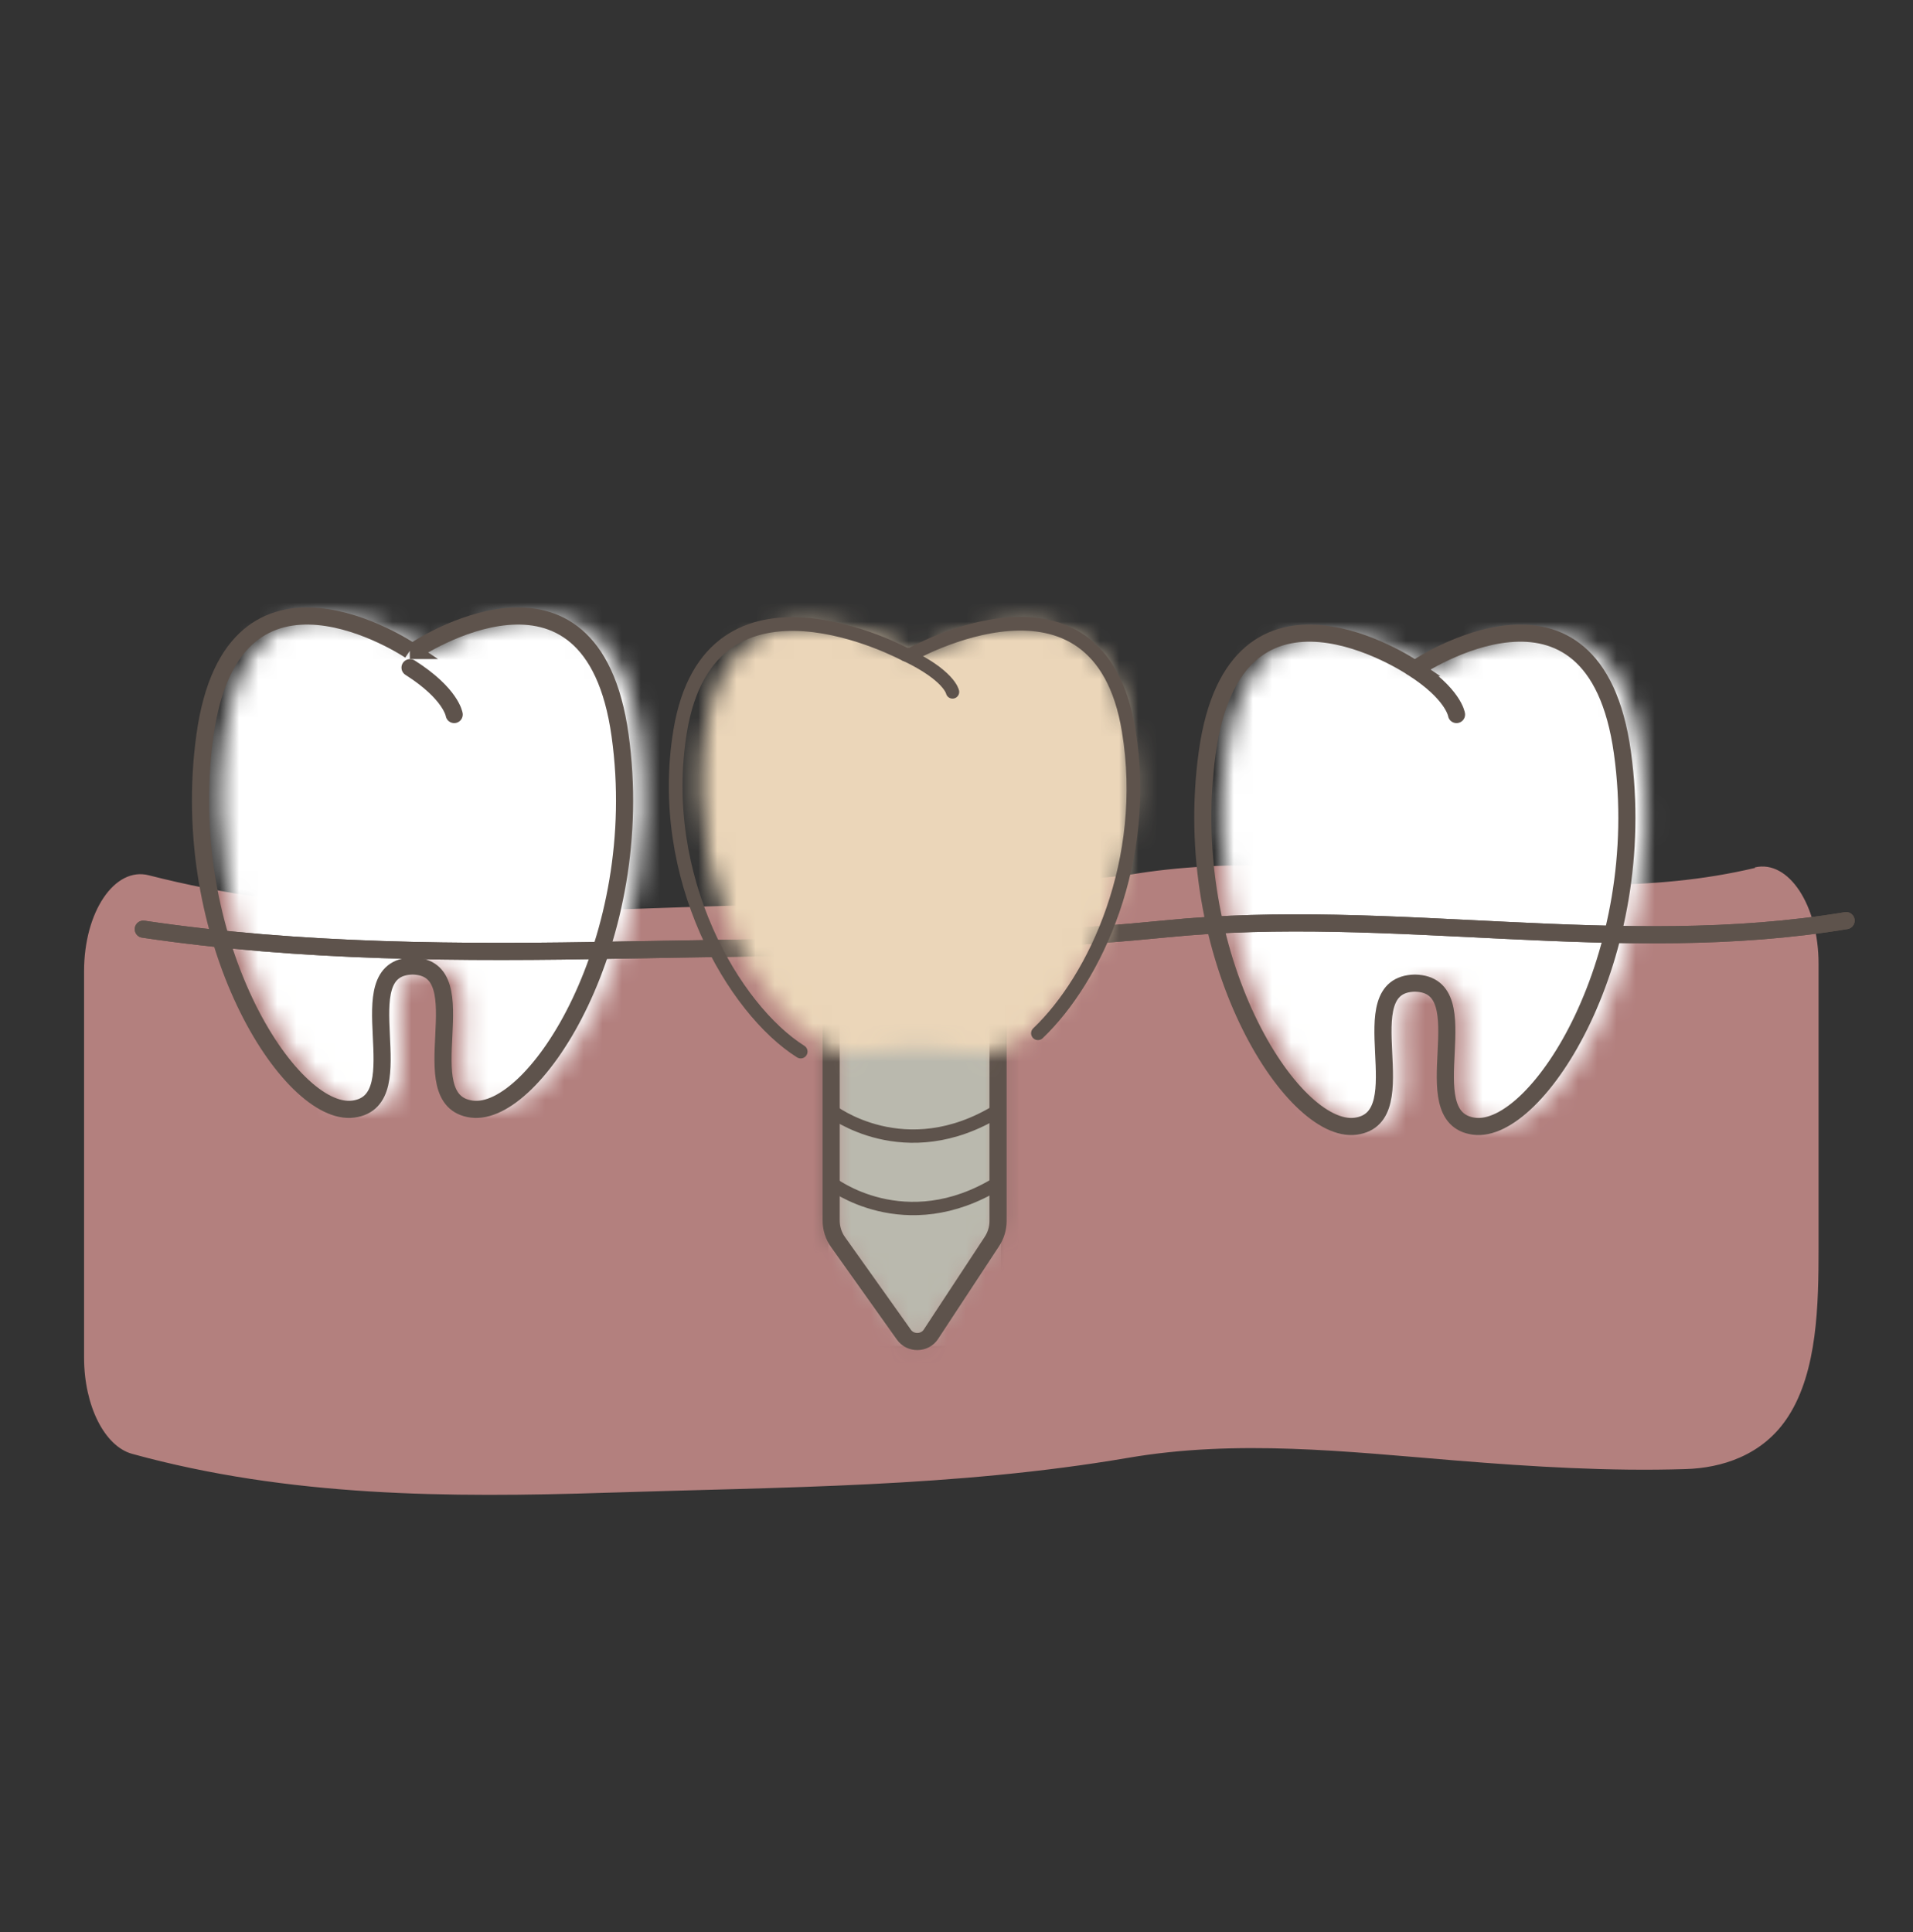
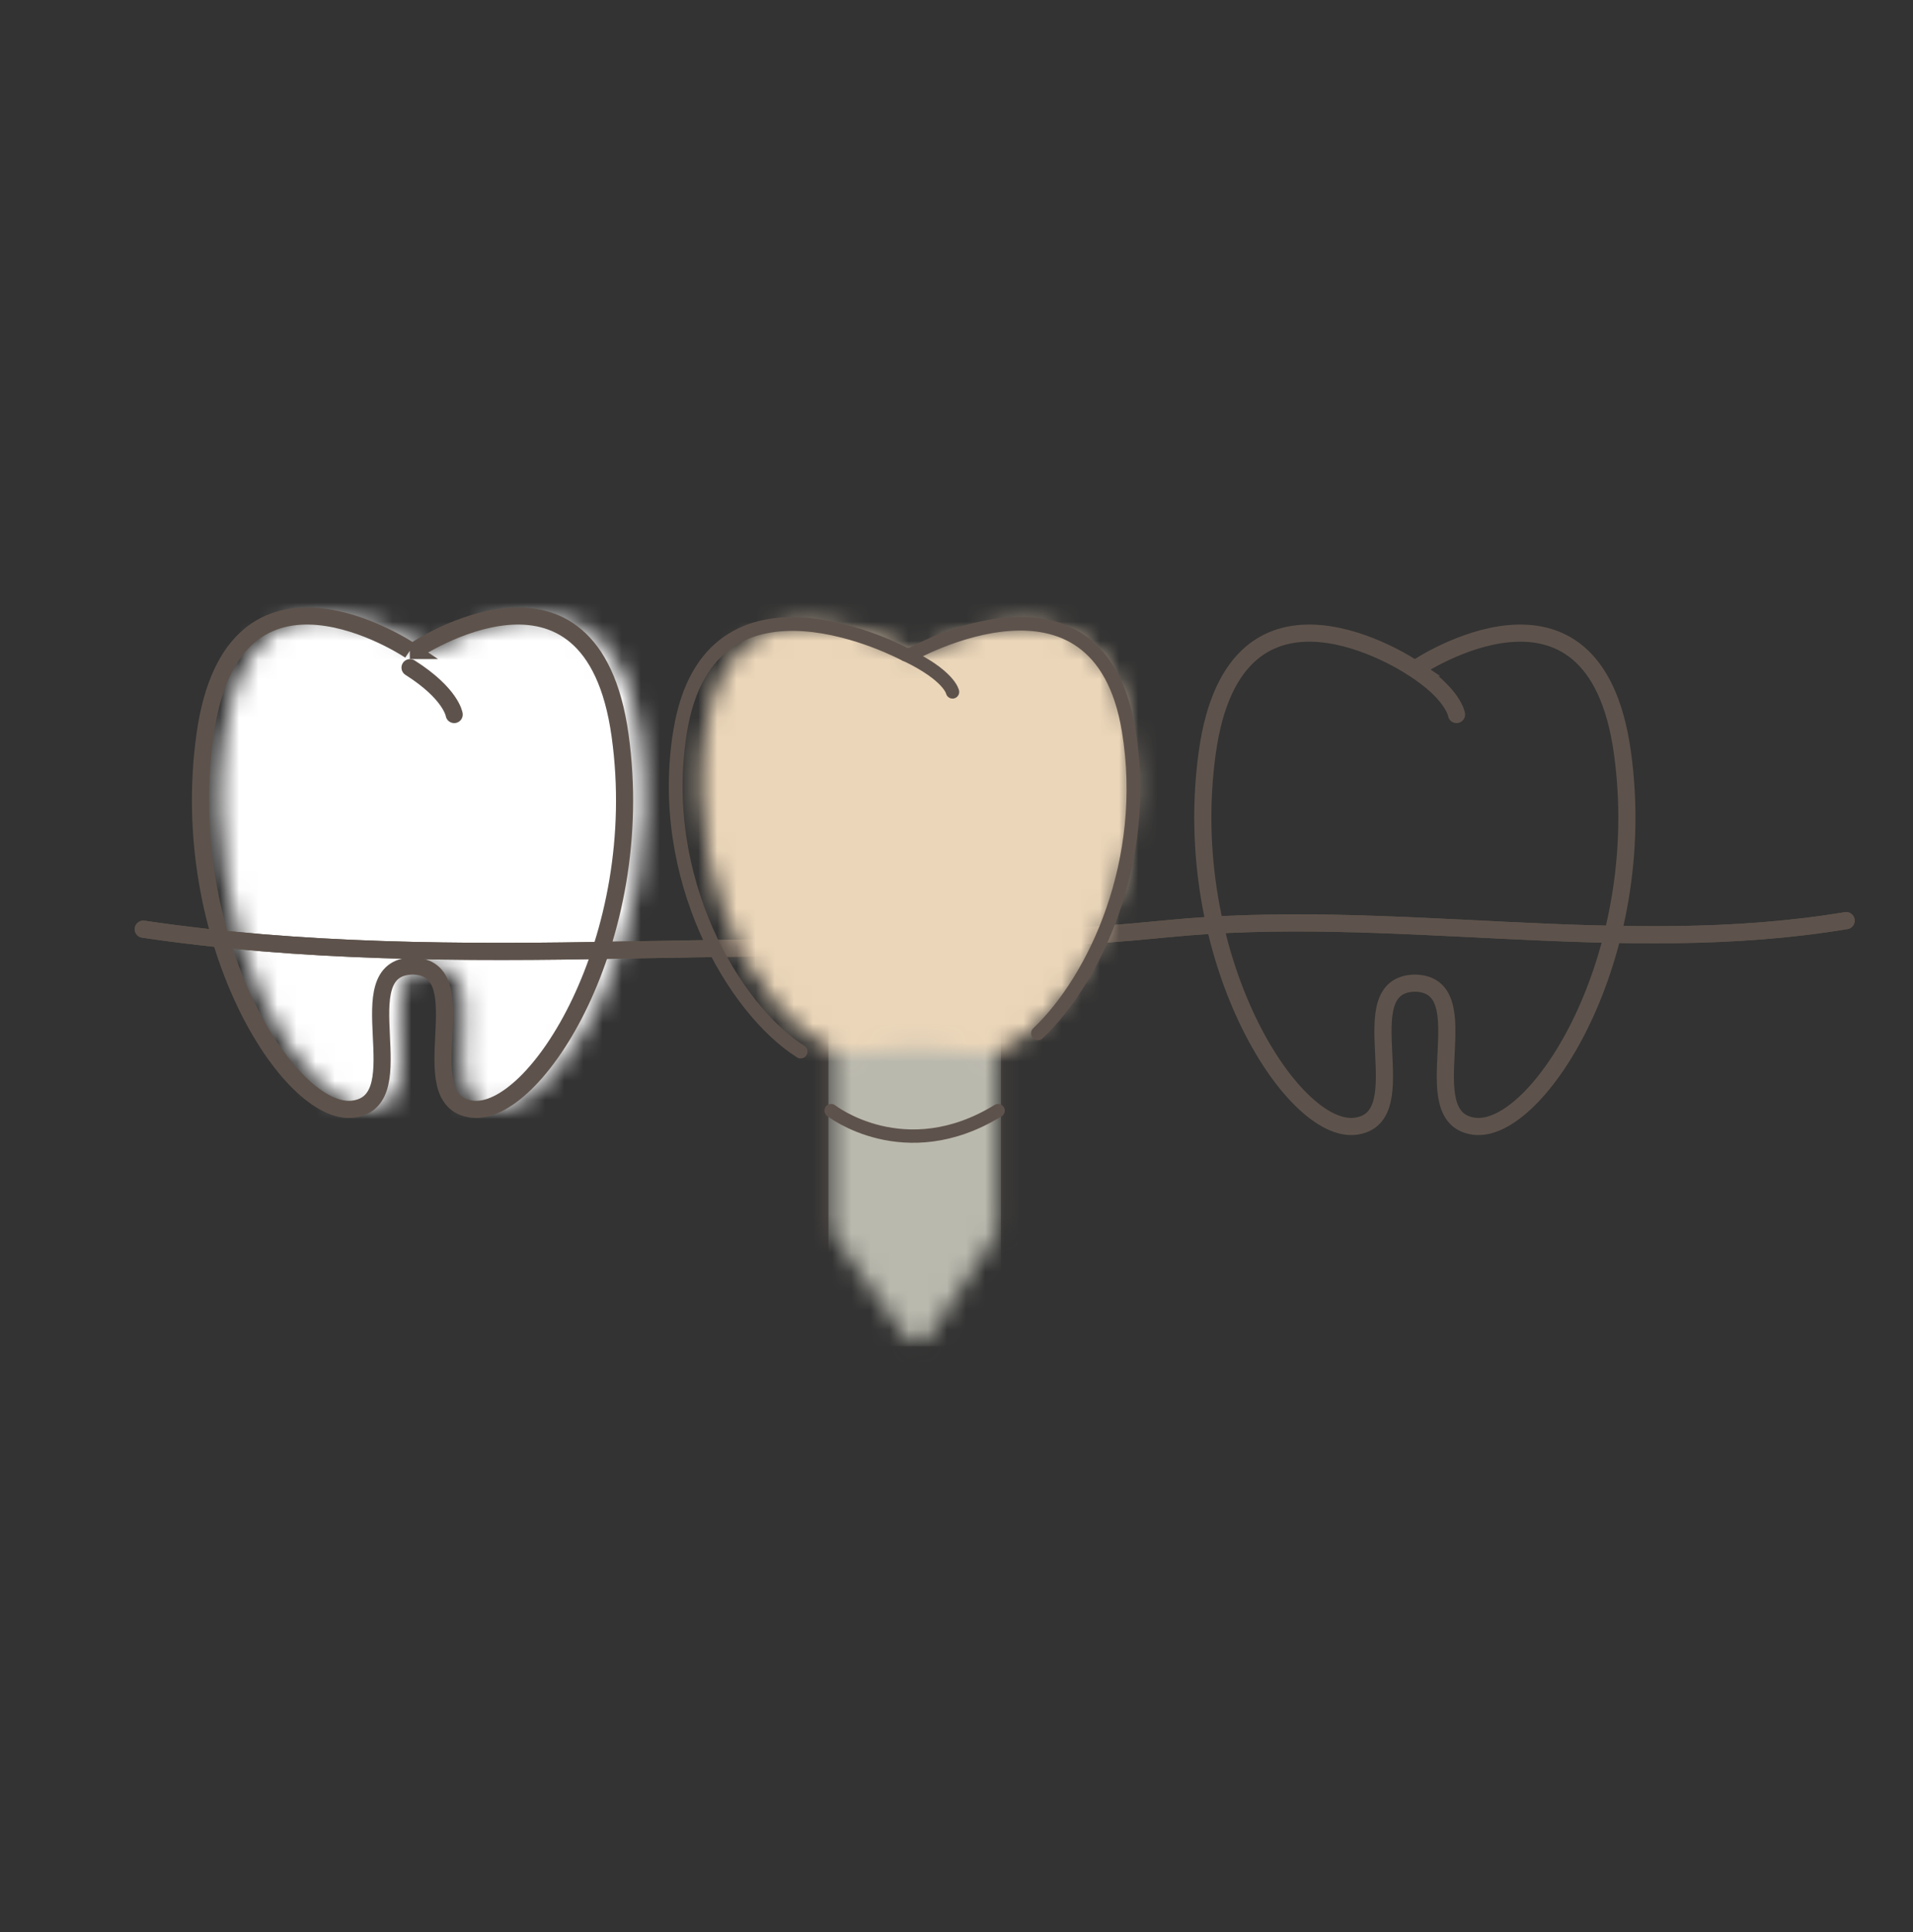
<svg xmlns="http://www.w3.org/2000/svg" width="100" height="101" viewBox="0 0 100 101" fill="none">
  <rect x="0" y="0" width="100" height="101" fill="#333333" stroke="none" />
-   <path fill-rule="evenodd" clip-rule="evenodd" d="M91.744 45.372C80.853 47.949 69.873 43.877 58.991 45.739C57.783 45.945 40.136 47.296 38.516 47.341C36.234 47.403 34.364 47.475 31.733 47.564C23.742 47.824 15.697 47.788 7.777 45.757C5.996 45.3 4.395 47.663 4.395 50.768V70.974C4.395 73.489 5.468 75.61 6.909 76.004C15.106 78.259 23.456 78.303 31.733 78.035C40.816 77.74 49.935 77.758 58.982 76.21C64.674 75.234 70.41 75.887 76.11 76.353C80.084 76.675 84.12 76.925 88.102 76.8C89.059 76.773 90.044 76.594 90.956 76.192C91.932 75.762 92.827 75.073 93.498 74.017C95.001 71.663 95.064 68.209 95.064 65.238V50.383C95.064 47.323 93.498 44.933 91.735 45.345L91.744 45.372Z" fill="#B3807E" />
  <mask id="mask0_965_57282" style="mask-type:luminance" maskUnits="userSpaceOnUse" x="63" y="33" width="24" height="26">
    <path d="M74.831 34.902C74.831 34.902 65.587 28.683 64.111 39.341C62.634 49.999 68.549 59.323 71.869 58.876C75.198 58.428 71.404 51.466 74.966 51.395C78.527 51.466 74.733 58.428 78.053 58.876C81.382 59.323 87.297 49.999 85.812 39.341C84.326 28.683 75.091 34.902 75.091 34.902H74.823H74.831Z" fill="white" />
  </mask>
  <g mask="url(#mask0_965_57282)">
-     <path d="M88.138 27.842H61.792V60.156H88.138V27.842Z" fill="white" />
-   </g>
+     </g>
  <path d="M73.829 34.902C73.829 34.902 64.584 28.683 63.108 39.341C61.631 49.999 67.546 59.323 70.866 58.876C74.195 58.428 70.401 51.466 73.963 51.395C77.524 51.466 73.73 58.428 77.05 58.876C80.379 59.323 86.294 49.999 84.809 39.341C83.332 28.683 74.088 34.902 74.088 34.902H73.82H73.829Z" stroke="#5E534C" stroke-width="0.895" stroke-miterlimit="10" />
  <path d="M76.138 37.354C76.138 37.354 75.986 36.271 73.829 34.902" stroke="#5E534C" stroke-width="0.895" stroke-linecap="round" stroke-linejoin="round" />
  <mask id="mask1_965_57282" style="mask-type:luminance" maskUnits="userSpaceOnUse" x="11" y="32" width="23" height="26">
    <path d="M22.445 34.007C22.445 34.007 13.201 27.788 11.724 38.446C10.248 49.104 16.163 58.428 19.483 57.981C22.812 57.534 19.017 50.572 22.579 50.5C26.141 50.572 22.346 57.534 25.666 57.981C28.995 58.428 34.91 49.104 33.425 38.446C31.948 27.788 22.704 34.007 22.704 34.007H22.436H22.445Z" fill="white" />
  </mask>
  <g mask="url(#mask1_965_57282)">
    <path d="M35.751 26.947H9.406V59.261H35.751V26.947Z" fill="white" />
  </g>
  <path d="M21.433 34.007C21.433 34.007 12.189 27.788 10.713 38.446C9.236 49.104 15.151 58.428 18.471 57.981C21.8 57.534 18.006 50.572 21.568 50.5C25.129 50.572 21.335 57.534 24.655 57.981C27.984 58.428 33.899 49.104 32.414 38.446C30.937 27.788 21.693 34.007 21.693 34.007H21.424H21.433Z" stroke="#5E534C" stroke-width="0.895" stroke-miterlimit="10" />
  <path d="M23.742 37.354C23.742 37.354 23.59 36.271 21.434 34.902" stroke="#5E534C" stroke-width="0.895" stroke-linecap="round" stroke-linejoin="round" />
  <path d="M7.491 48.575C15.759 49.801 24.162 49.828 32.503 49.667C41.988 49.488 51.51 49.497 60.96 48.558C72.781 47.376 84.692 50.097 96.504 48.128" stroke="#5E534C" stroke-width="0.895" stroke-linecap="round" stroke-linejoin="round" />
  <path d="M7.491 48.575C15.759 49.801 24.162 49.828 32.503 49.667C41.988 49.488 51.51 49.497 60.96 48.558C72.781 47.376 84.692 50.097 96.504 48.128" stroke="#5E534C" stroke-width="0.895" stroke-linecap="round" stroke-linejoin="round" />
  <mask id="mask2_965_57282" style="mask-type:luminance" maskUnits="userSpaceOnUse" x="43" y="45" width="10" height="26">
    <path d="M43.448 45.864V63.798C43.448 64.209 43.573 64.612 43.815 64.943L47.251 69.775C47.591 70.259 48.343 70.25 48.665 69.749L51.842 64.916C52.056 64.594 52.173 64.218 52.173 63.834V45.864H43.448Z" fill="white" />
  </mask>
  <g mask="url(#mask2_965_57282)">
    <path d="M52.772 45.282H42.857V70.822H52.772V45.282Z" fill="#BAB9AE" stroke="#5E534C" stroke-width="0.895" stroke-miterlimit="10" />
  </g>
-   <path fill-rule="evenodd" clip-rule="evenodd" d="M43.448 45.864V63.798C43.448 64.209 43.573 64.612 43.815 64.943L47.251 69.775C47.591 70.259 48.343 70.25 48.665 69.749L51.842 64.916C52.056 64.594 52.173 64.218 52.173 63.834V45.864H43.448Z" stroke="#5E534C" stroke-width="0.895" stroke-miterlimit="10" />
  <path d="M43.448 58.061C43.448 58.061 47.287 61.059 52.173 58.061" stroke="#5E534C" stroke-width="0.698" stroke-linecap="round" stroke-linejoin="round" />
-   <path d="M43.448 61.847C43.448 61.847 47.287 64.844 52.173 61.847" stroke="#5E534C" stroke-width="0.698" stroke-linecap="round" stroke-linejoin="round" />
  <path d="M52.289 46.804H51.001C51.001 46.312 50.607 45.918 50.114 45.918H45.121C44.629 45.918 44.235 46.312 44.235 46.804H43.135C42.105 46.804 41.264 47.645 41.264 48.674C41.264 49.068 41.577 49.381 41.971 49.381H53.452C53.846 49.381 54.159 49.068 54.159 48.674C54.159 47.645 53.318 46.804 52.289 46.804Z" fill="#BAB9AE" stroke="#5E534C" stroke-width="0.895" stroke-miterlimit="10" />
  <mask id="mask3_965_57282" style="mask-type:luminance" maskUnits="userSpaceOnUse" x="36" y="32" width="24" height="24">
    <path d="M59.009 38.061C57.506 28.79 48.092 34.195 48.092 34.195H47.814C47.814 34.195 38.4 28.79 36.897 38.061C35.393 47.332 41.416 55.439 44.807 55.054C48.199 54.67 47.716 54.67 51.107 55.054C51.528 55.099 51.993 55.019 52.486 54.813C55.886 53.39 60.334 46.168 59.018 38.052L59.009 38.061Z" fill="white" />
  </mask>
  <g mask="url(#mask3_965_57282)">
    <path d="M62.07 27.895H35.34V56.334H62.07V27.895Z" fill="#EBD6B9" />
  </g>
  <path d="M54.258 54.016C57.264 51.153 60.119 44.978 59.001 38.195C57.435 28.655 47.627 34.222 47.627 34.222H47.34C47.34 34.222 37.121 28.682 35.555 38.222C34.293 45.891 38.374 52.782 41.855 54.974" stroke="#5E534C" stroke-width="0.716" stroke-linecap="round" stroke-linejoin="round" />
  <path d="M49.792 36.172C49.792 36.172 49.631 35.313 47.34 34.222" stroke="#5E534C" stroke-width="0.698" stroke-miterlimit="10" stroke-linecap="round" />
</svg>